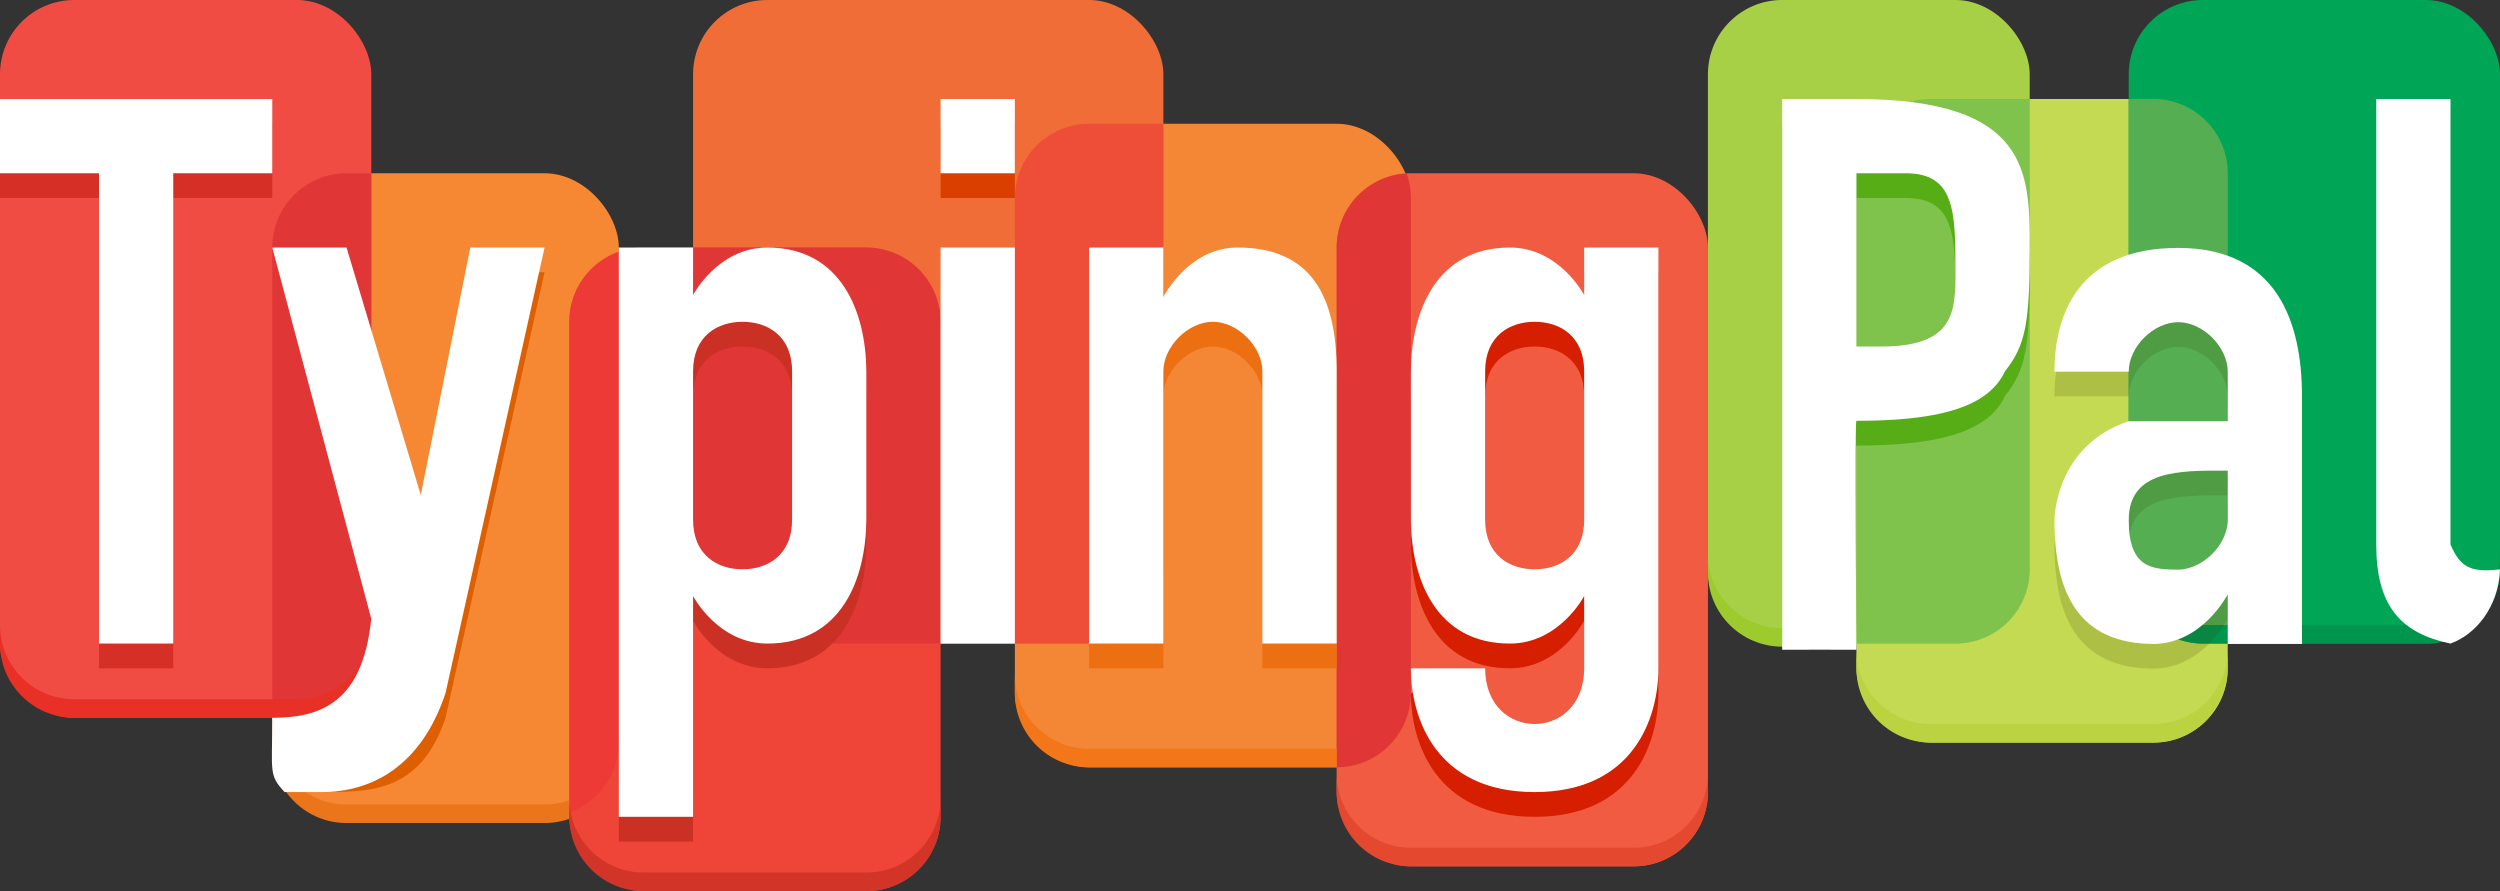
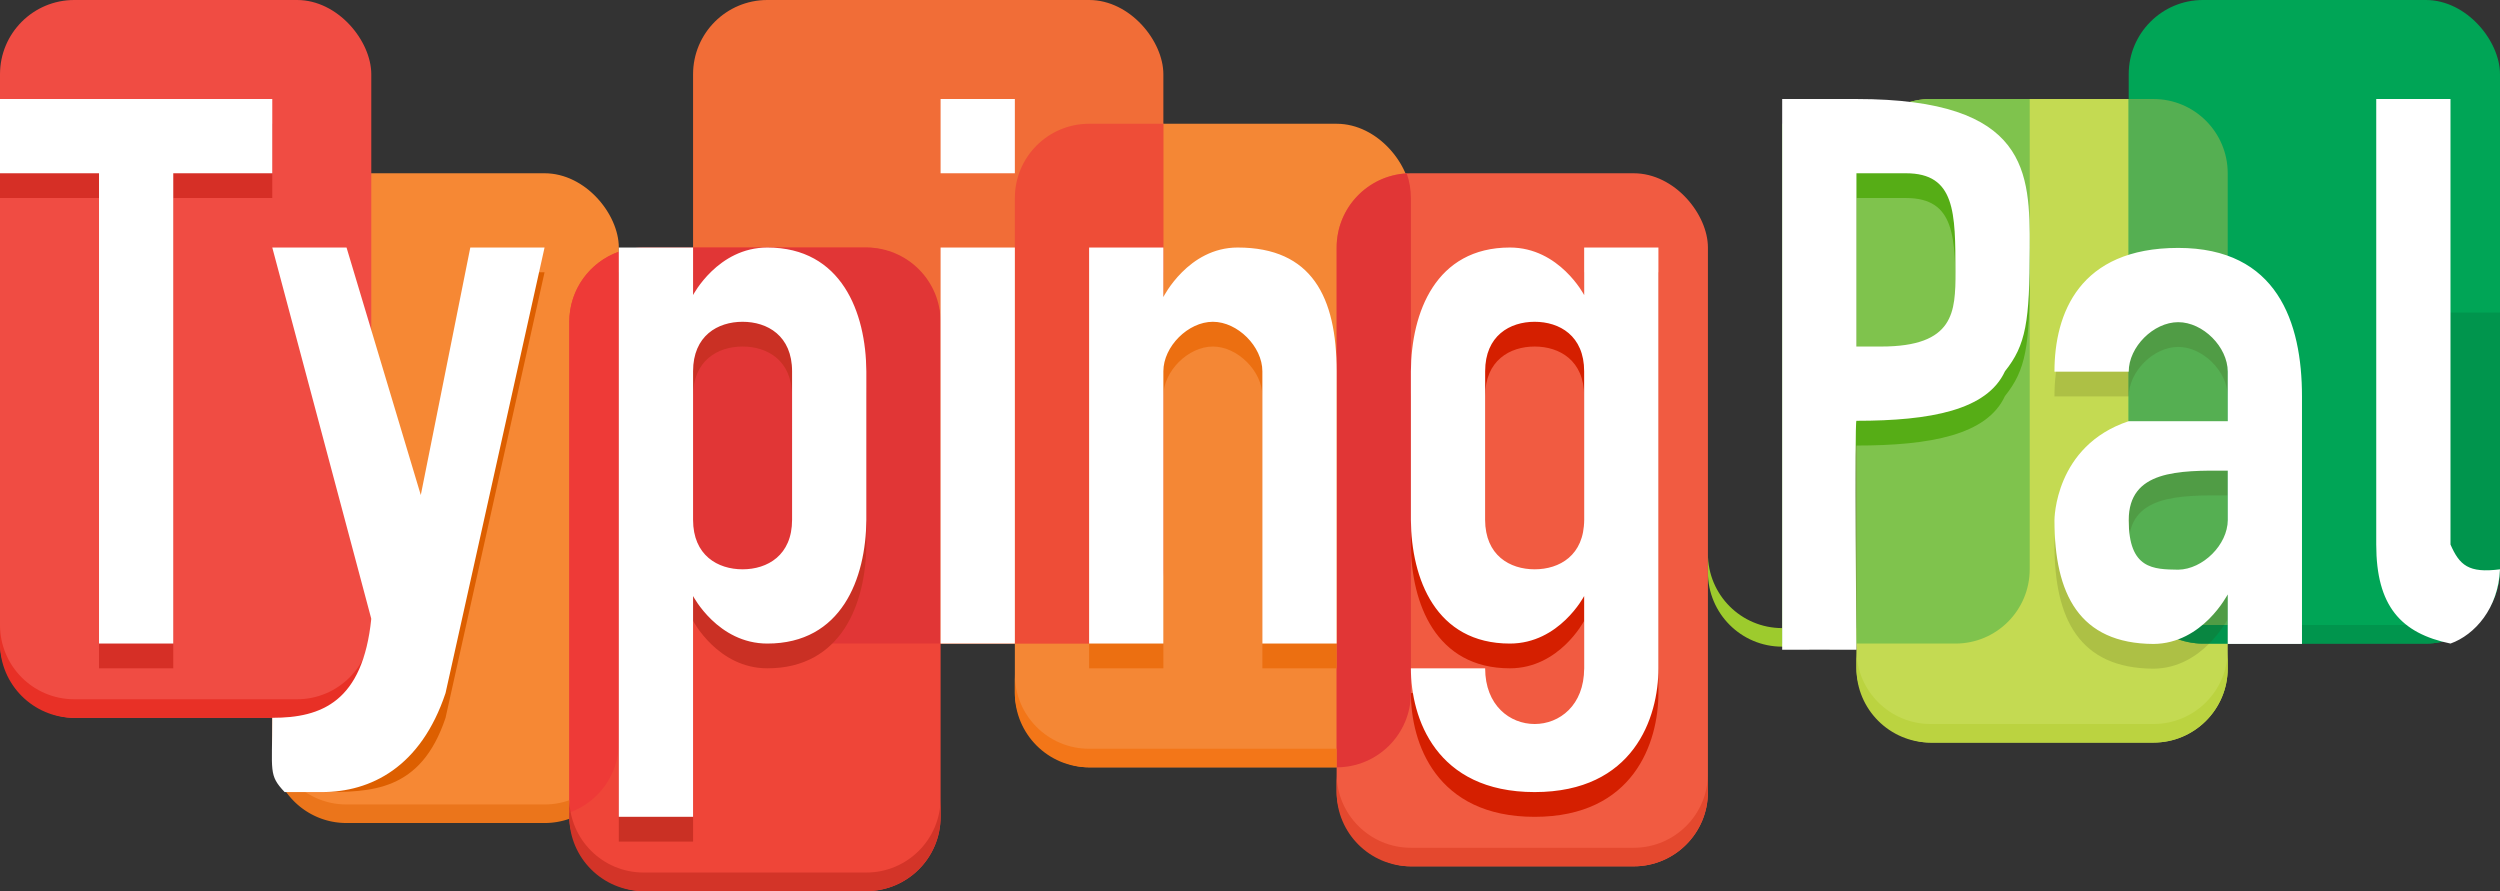
<svg xmlns="http://www.w3.org/2000/svg" width="404" height="144">
  <rect width="100%" height="100%" fill="#333333" stroke="none" />
  <g fill="none">
    <rect width="56" height="104" x="44" y="28" fill="#F68834" rx="12" />
    <rect width="60" height="116" fill="#F04C43" rx="12" />
    <rect width="64" height="104" x="164" y="20" fill="#F48735" rx="12" />
    <rect width="76" height="104" x="112" fill="#F16D37" rx="12" />
    <path fill="#EE4D37" d="M188 20h-12.002C169.372 20 164 25.372 164 32.006V104h12c6.627 0 12-5.372 12-12.006V20z" />
-     <path fill="#E13636" d="M60 28h-4.005C49.37 28 44 33.372 44 40.006V116h4.002C54.628 116 60 110.619 60 103.996V28z" />
    <rect width="60" height="104" x="92" y="40" fill="#EF4538" rx="12" />
    <path fill="#E13636" d="M152 104h-28c-6.626 0-12-5.375-12-12.006V40h28c6.636 0 12 5.375 12 12.006V104z" />
    <path fill="#EE3A37" d="M100 40.682v79.312c0 5.23-3.34 9.675-8 11.323v-79.31c0-5.231 3.34-9.678 8-11.325z" />
    <rect width="60" height="104" x="300" y="16" fill="#C4DA52" rx="12" />
    <rect width="60" height="112" x="216" y="28" fill="#F15B41" rx="12" />
    <path fill="#E13636" d="M227.323 28.019c.439 1.247.677 2.59.677 3.987v79.988c0 6.633-5.373 12.006-12 12.006V40c0-6.41 5.01-11.632 11.323-11.981z" />
-     <rect width="52" height="104" x="276" fill="#A8D047" rx="12" />
    <path fill="#7FC34D" d="M328 16h-16.002C305.372 16 300 21.372 300 28.006V104h16.005C322.63 104 328 98.628 328 91.994V16z" />
    <rect width="60" height="104" x="344" fill="#00A556" rx="12" />
    <path fill="#55AF52" d="M344 16h4.002C354.622 16 360 21.375 360 28.006V104h-4.002C349.378 104 344 98.625 344 91.994V16z" />
    <path fill="#EB751B" d="M100 107V79v28zm-8 25.318a11.98 11.98 0 01-3.996.682H55.996C49.37 133 44 127.63 44 121.006V79v39.006C44 124.63 49.37 130 55.996 130h32.008c1.4 0 2.746-.24 3.996-.682v3z" />
    <path fill="#E83026" d="M60 56.5v47.496C60 110.619 54.628 116 48.002 116H11.998C5.378 116 0 110.626 0 103.996V56.5v44.496C0 107.626 5.377 113 11.998 113h36.004C54.628 113 60 107.619 60 100.996V56.5z" />
    <path fill="#F37618" d="M228 108V70.5 108zm-12 16h-40c-6.626 0-12-5.375-12-12.006V70.5v38.494c0 6.63 5.374 12.006 12 12.006h40v3z" />
    <path fill="#D33428" d="M152 90.5v41.494c0 6.634-5.372 12.006-11.998 12.006h-36.004C97.378 144 92 138.625 92 131.994V90.5v38.494c0 6.63 5.377 12.006 11.998 12.006h36.004c6.626 0 11.998-5.372 11.998-12.006V90.5z" />
    <path fill="#BBD340" d="M360 66.5v41.494c0 6.634-5.372 12.006-11.998 12.006h-36.004c-6.62 0-11.998-5.375-11.998-12.006V66.5v38.494c0 6.63 5.377 12.006 11.998 12.006h36.004c6.626 0 11.998-5.372 11.998-12.006V66.5z" />
    <path fill="#E4482E" d="M276 82.5V128c0 6.636-5.372 12-11.998 12h-36.004c-6.62 0-11.998-5.372-11.998-12V82.5 125c0 6.628 5.377 12 11.998 12h36.004c6.626 0 11.998-5.364 11.998-12V82.5z" />
    <path fill="#9DCB2D" d="M328 87V51v36zm-28 17.5h-12.005C281.37 104.5 276 99.125 276 92.494V51v38.494c0 6.63 5.37 12.006 11.995 12.006H300v3z" />
-     <path fill="#00954D" d="M404 50.5v41.494c0 6.634-5.372 12.006-11.998 12.006h-36.004C349.378 104 344 98.625 344 91.994V50.5v38.494c0 6.63 5.377 12.006 11.998 12.006h36.004C398.628 101 404 95.628 404 88.994V50.5z" />
+     <path fill="#00954D" d="M404 50.5v41.494c0 6.634-5.372 12.006-11.998 12.006h-36.004C349.378 104 344 98.625 344 91.994V50.5v38.494c0 6.63 5.377 12.006 11.998 12.006h36.004V50.5z" />
    <path fill="#DD5F00" d="M68 84L56 44h-8l14.959 55.467C61.577 112.849 56 120 48 120c-.404.014 0 8 0 8h4c7.909 0 16 0 20-12l16-72H76l-8 40z" />
    <path fill="#F16D37" d="M152 40v8.533c.01 1.396.03 1.605 0 0V104h12V40h-12" />
-     <path fill="#DA3F00" d="M152 20h12v12h-12z" />
    <path fill="#56AD16" d="M300 60V32h8c8 0 8 6.362 8 16 0 6.33-.118 12-12 12h-4zm0-40h-12v84c.135-.031 12 0 12 0s-.326-32 0-32c12 0 21.113-1.721 24-8 3.399-4.247 4-8 4-20s0-24-28-24z" />
    <path fill="#EC6F11" d="M188 108V64c0-4 4-8 8-8s8 4 8 8v44h12V64c0-12-4-20-16-20-7.99 0-12 8-12 8v-8h-12v64" />
    <path fill="#CA3024" d="M112 44v7.68S116 44 124 44c12 0 15.938 10.498 16 20v12h-12V64c0-5.76-4-8-8-8s-8 2.24-8 8v24c0 5.76 4 8 8 8s8-2.24 8-8V76h12v12c-.062 9.502-4 20-16 20-8 0-12-7.68-12-7.68V136h-12V44h12z" />
    <path fill="#D62F26" d="M0 32h16v76h12V32h16V20H0z" />
    <path fill="#38410B" fill-opacity=".166" d="M360 88.062c0 3.938-4 7.938-8 8-4-.062-8-.062-8-8 0-8.062 8-8.062 16-8v-8h-16c-12 4-12 15.938-12 16 0 11.938 4 19.938 16 20 7.99-.062 12-8.062 12-8v4h12v-36c0-12-4-24-20-24s-20 10.606-20 20h12c0-4 4-8 8-8s8 4 8 8v24z" />
    <path fill="#D51F00" d="M256 44v7.68S252 44 244 44c-12 0-15.938 10.498-16 20v12h12V64c0-5.76 4-8 8-8s8 2.24 8 8v24c0 5.76-4 8-8 8s-8-2.24-8-8V76h-12v12c.062 9.502 4 20 16 20 8 0 12-7.68 12-7.68V112c0 12-16 12-16 0h-12c0 8 4 20 20 20s20-12 20-20V44h-12z" />
    <path fill="#FFF" d="M68 80L56 40H44l16 60c-1.382 13.382-8 16-16 16 0 8.772-.622 9.212 2 12h6c7.909 0 16-4 20-16l16-72H76l-8 40zm84-40v8.533c.01 1.396.03 1.605 0 0V104h12V40h-12zM152 16h12v12h-12zM300 56V28h8c8 0 8 6.362 8 16 0 6.33-.118 12-12 12h-4zm0-40h-12v89c.135-.031 12 0 12 0s-.326-37 0-37c12 0 21.113-1.721 24-8 3.399-4.247 4-8 4-20s0-24-28-24zm96 72V16h-12v72c0 9.915 3.965 14.336 12 16 3.941-1.408 7.741-5.712 8-12-5.099.666-6.543-.683-8-4zM188 104V60c0-4 4-8 8-8s8 4 8 8v44h12V60c0-12-4-20-16-20-7.99 0-12 8-12 8v-8h-12v64M112 40v7.68S116 40 124 40c12 0 15.938 10.498 16 20v12h-12V60c0-5.76-4-8-8-8s-8 2.24-8 8v24c0 5.76 4 8 8 8s8-2.24 8-8V72h12v12c-.062 9.502-4 20-16 20-8 0-12-7.68-12-7.68V132h-12V40h12zM0 28h16v76h12V28h16V16H0zM360 84.062c0 3.938-4 7.938-8 8-4-.062-8-.062-8-8 0-8.062 8-8.062 16-8v-8h-16c-12 4-12 15.938-12 16 0 11.938 4 19.938 16 20 7.99-.062 12-8.062 12-8v8h12v-40c0-12-4-24-20-24s-20 10.606-20 20h12c0-4 4-8 8-8s8 4 8 8v24zM256 40v7.68S252 40 244 40c-12 0-15.938 10.498-16 20v12h12V60c0-5.76 4-8 8-8s8 2.24 8 8v24c0 5.76-4 8-8 8s-8-2.24-8-8V72h-12v12c.062 9.502 4 20 16 20 8 0 12-7.68 12-7.68V108c0 12-16 12-16 0h-12c0 8 4 20 20 20s20-12 20-20V40h-12z" />
  </g>
</svg>